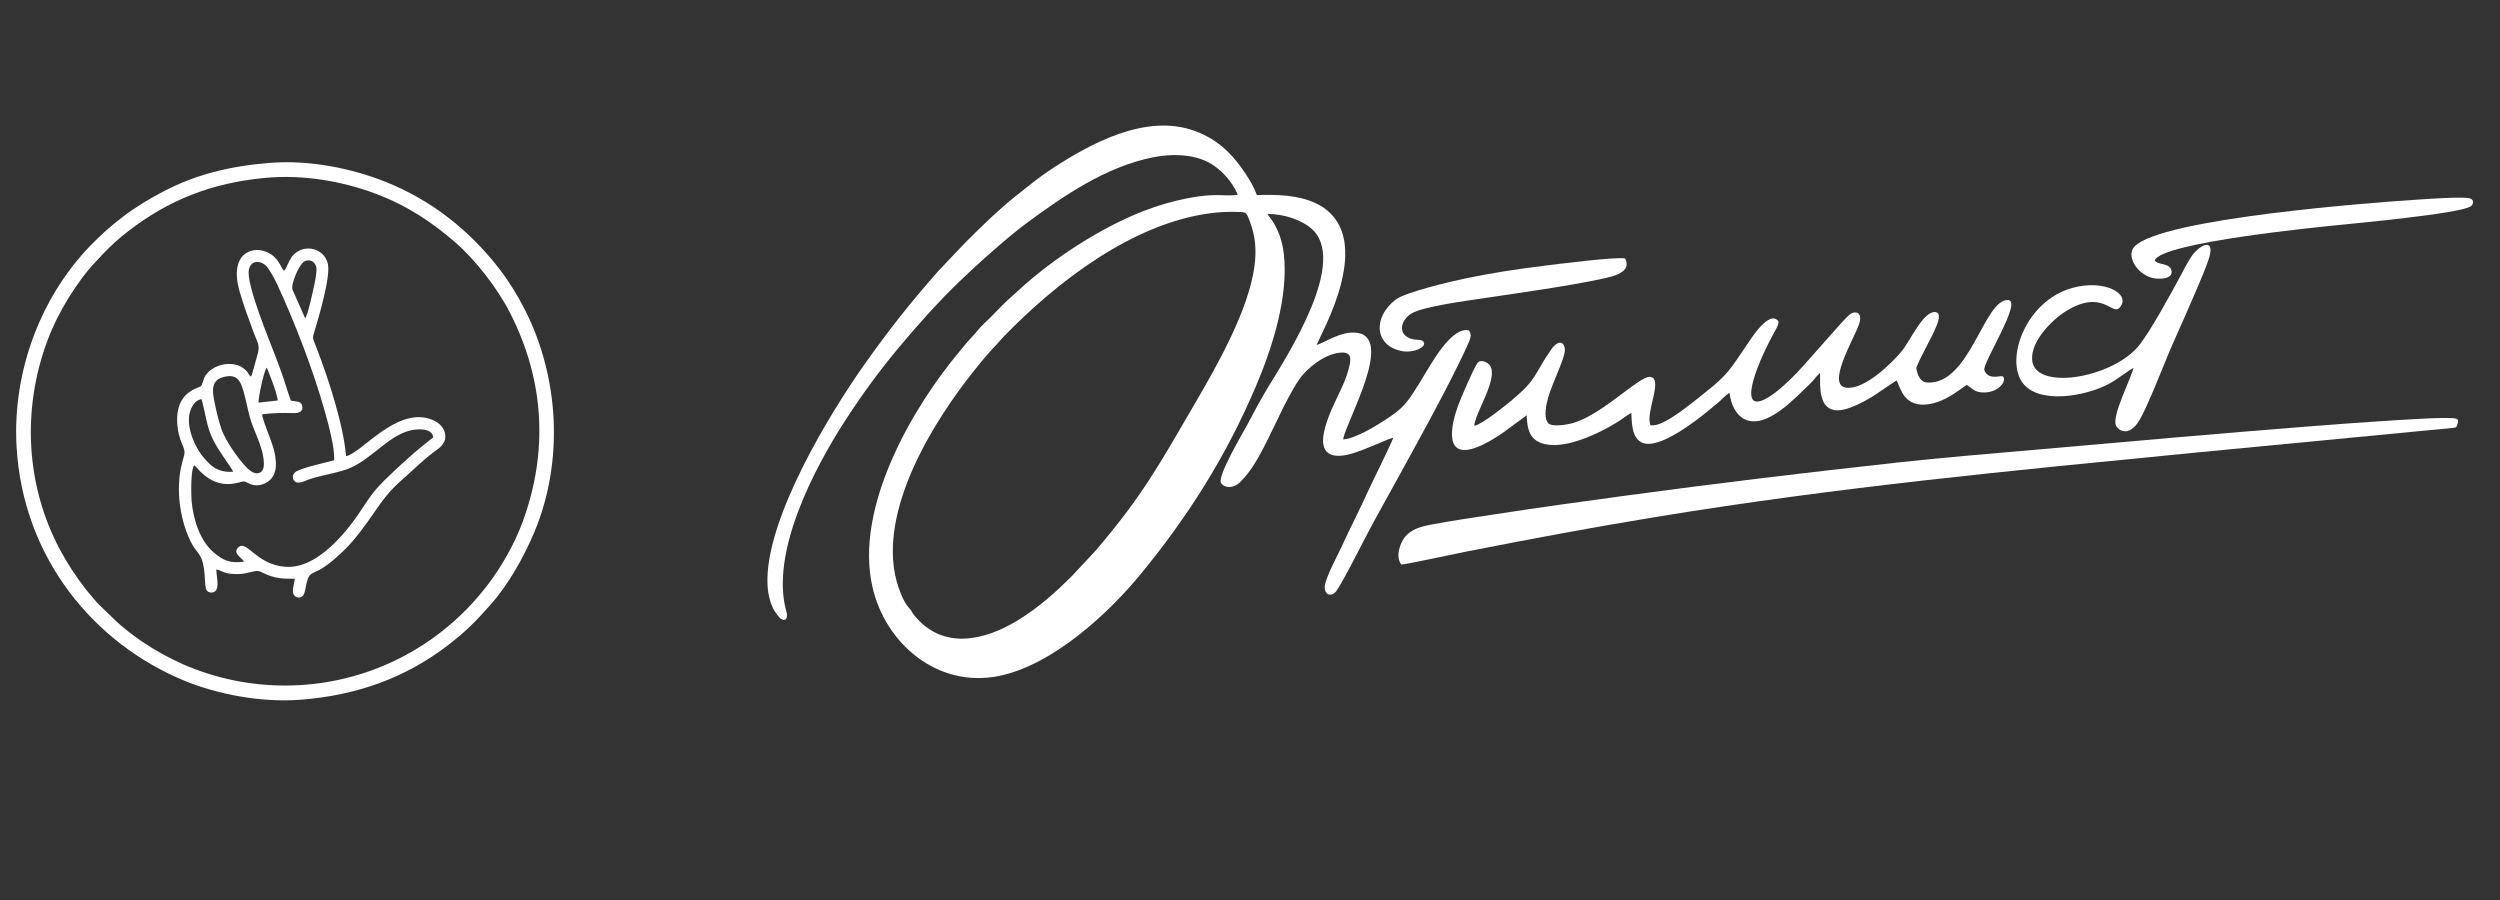
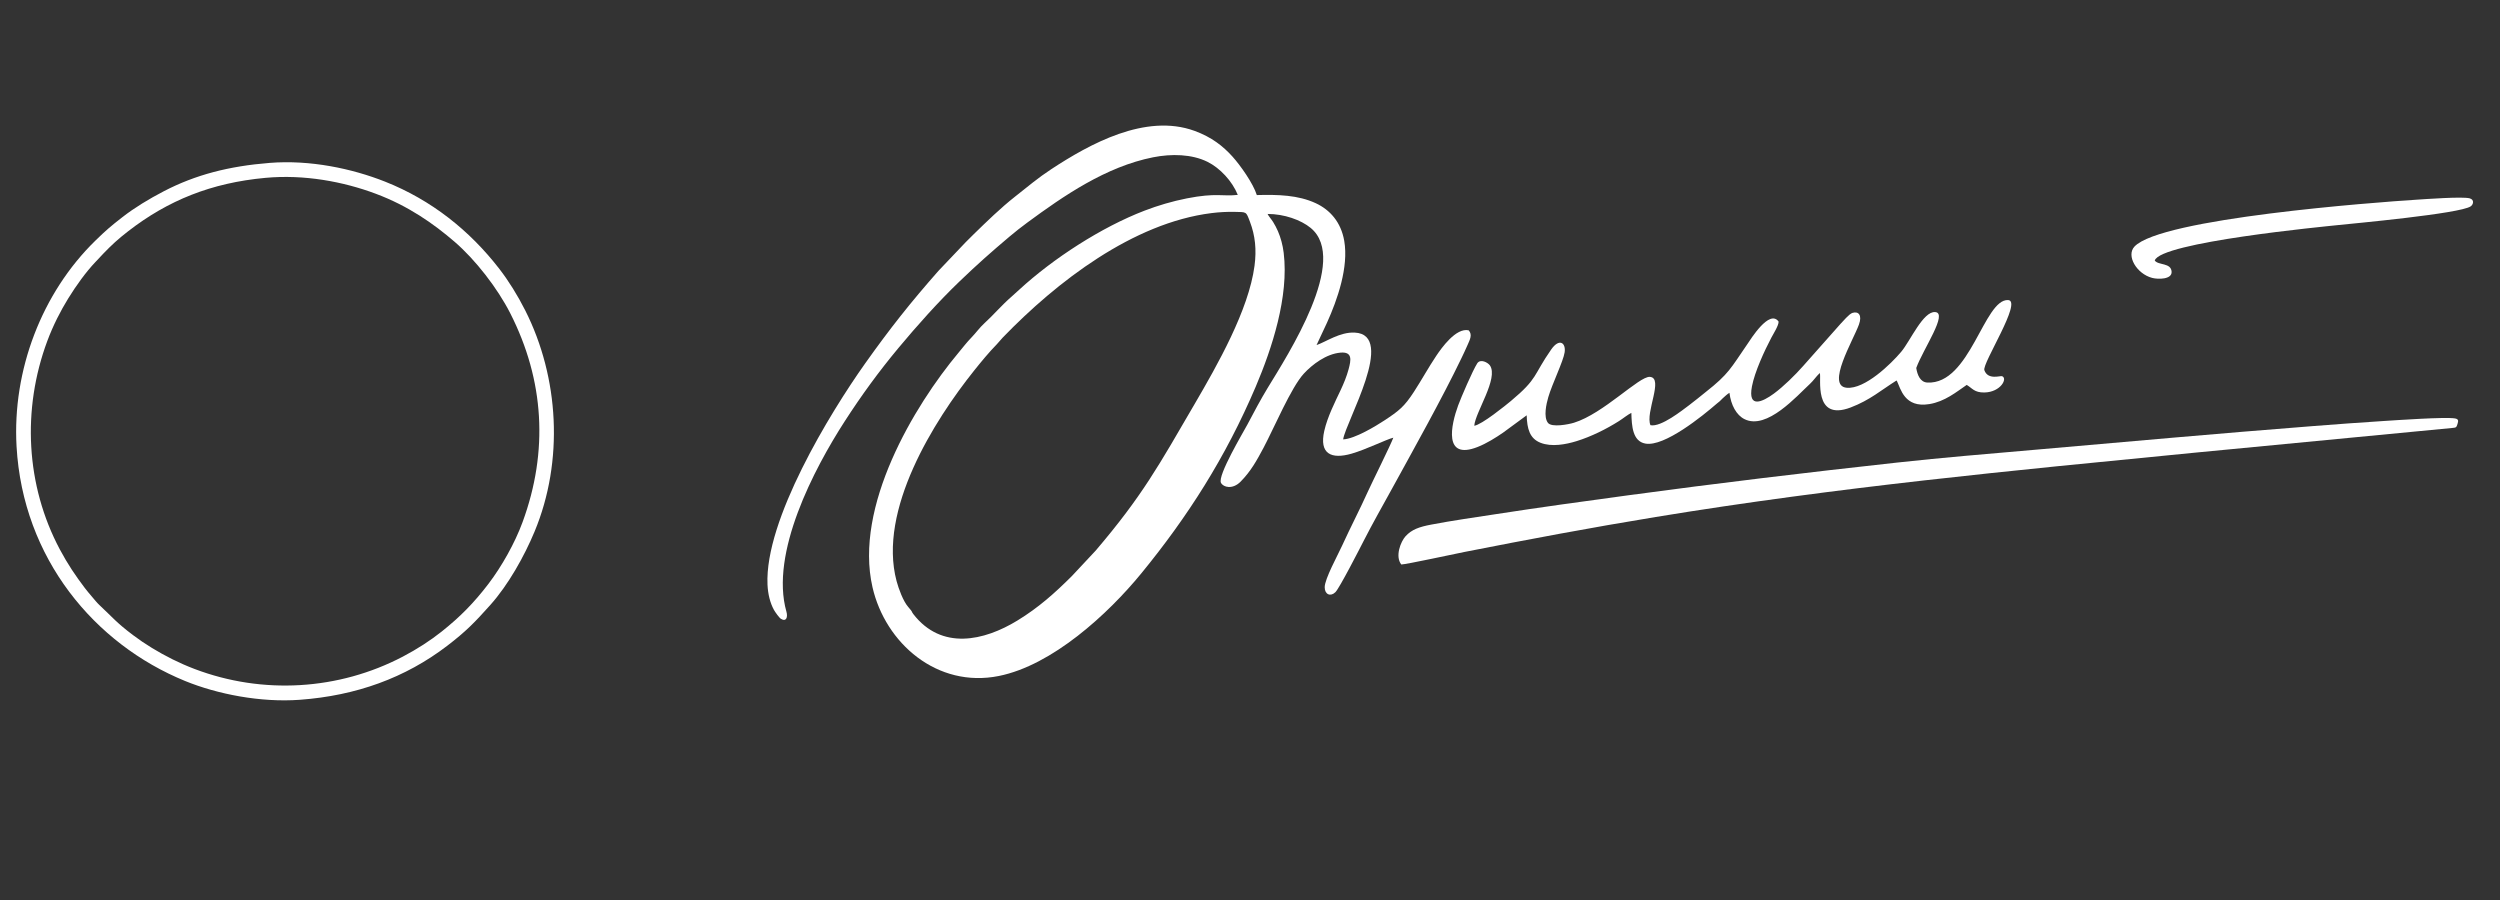
<svg xmlns="http://www.w3.org/2000/svg" xml:space="preserve" width="100mm" height="36mm" style="shape-rendering:geometricPrecision; text-rendering:geometricPrecision; image-rendering:optimizeQuality; fill-rule:evenodd; clip-rule:evenodd" viewBox="0 0 10000 3600">
  <rect x="0" y="0" width="10000" height="3600" fill="#333333" stroke="none" />
  <defs>
    <style type="text/css">  .fil0 {fill:white}  </style>
  </defs>
  <g id="Слой_x0020_1">
    <path class="fil0" d="M5018.1 1063.23c-23.45,177.9 -149.98,399.08 -237.87,549.87 -144.66,248.24 -210.46,369.74 -397.36,589.12l-95.09 101.75c-68.55,68.33 -133.06,126.13 -218.08,178.11 -133.71,81.75 -303.45,120.19 -416.41,-25.77 -10.35,-13.37 2,-2.79 -20.82,-29 -19.66,-22.57 -38.17,-72.7 -46.26,-103.29 -75.1,-283.86 149.9,-641.26 310.25,-841.66 29.4,-36.74 59.28,-73.04 91.11,-105.64 8.74,-8.96 14.68,-17.41 23.44,-26.48 216.41,-223.88 521.2,-458.53 834.87,-497.84 30.83,-3.87 61.62,-5.56 92.9,-4.91 48.53,1.03 45.08,-2.1 60.93,39.36 21.24,55.56 26.86,112.1 18.39,176.38zm-67.07 -283.7c-59.62,7.05 -85.85,-9.24 -203.51,13.96 -59.07,11.66 -116.07,28.68 -168.67,48.85 -173.67,66.6 -366.12,191.63 -502.05,316.56 -9.01,8.29 -19.13,17.68 -28.92,26.17 -43.1,37.4 -75.51,76.59 -110.07,107.71 -18.74,16.89 -34.57,39.44 -52.47,57.77 -18.01,18.44 -33.37,38.82 -50.67,59.49 -179.41,214.5 -418.73,616.22 -344.69,938.9 51.42,224.05 258.64,404.65 505.4,355.02 213.51,-42.94 435.95,-246.79 570.18,-410.83 184.67,-225.68 336.8,-463.03 457.5,-746.79 64.8,-152.34 133.07,-359.87 111.69,-534.96 -3.81,-31.18 -11.87,-60.85 -23.15,-86.89 -5.58,-12.89 -11.82,-24.45 -18.94,-36.14 -6.4,-10.53 -18.52,-23.91 -22.37,-32.51 66.51,-0.01 133.34,23.88 172.27,55.76 155.41,127.26 -91.69,508.16 -171.97,640.26 -27.96,46.01 -55.33,97.51 -81.35,146.95 -14.71,27.97 -120.35,204.17 -105.31,232.58 9.61,18.15 46.47,27.6 78.53,-4.85 40.23,-40.72 64.16,-83.57 92.11,-136.21 41.08,-77.35 110.05,-240.87 160.69,-295.77 34.01,-36.86 89.82,-79.03 146.67,-84.01 48.8,-4.29 42.33,29.59 32.49,66.33 -7.79,29.09 -19.46,57.16 -31.89,83.57 -22.86,48.58 -52.55,106.39 -65.42,163.04 -20.94,92.2 27.8,114.72 109.51,91.1 58.83,-17.01 138.5,-56.86 166.67,-63.84 -10.21,28.37 -85.72,179.89 -101.65,215.27 -32.89,73.05 -70.25,144.2 -103.32,216.81 -17.38,38.15 -69.43,132.55 -69.55,166.05 -0.1,29.2 23.45,39.05 42.87,19.78 16.34,-16.21 96.93,-173.57 113.68,-206.4 35.33,-69.21 74.14,-137.25 111.73,-205.74 85.47,-155.73 202.4,-364.99 277.98,-522.29 8.87,-18.47 16.85,-35.15 24.95,-53.78 9.62,-22.1 20.55,-41.35 4.78,-59.13 -50.82,-11.69 -109.41,71.58 -129.79,102.05 -31.41,46.92 -58.36,96.35 -89.4,144.12 -38.39,59.07 -59.48,75.86 -118.77,114.75 -31.92,20.95 -117.48,73.45 -164.24,75.3 9.99,-69.76 213.8,-418.96 46.47,-427.13 -59.72,-2.92 -113.89,36.56 -152.88,49.9l41.82 -89.55c41.82,-92.48 87.1,-222.18 68.99,-327.2 -13.03,-75.49 -57.46,-124.6 -114.24,-150.84 -70.72,-32.69 -150.04,-34.61 -235.5,-32.45 -14.27,-46.28 -66.01,-119.21 -97.46,-154.03 -37.35,-41.35 -82.77,-77.66 -151.68,-102.77 -196.45,-71.6 -420.79,53.5 -572.47,152.92 -53.9,35.33 -95.8,71.02 -144.85,109.64 -59.11,46.54 -113.33,99.7 -166.28,151.2 -11.28,10.97 -20.62,20.23 -31.58,31.41l-108.69 114.29c-111,125.85 -194.11,230.51 -294.48,372 -139.88,197.22 -401.3,625.1 -389.76,883.47 1.69,37.79 10.47,73.37 25.64,100.96 5.33,9.71 21.67,32.09 27.48,35.68 22.85,14.11 28.49,-7.44 22.64,-27.98 -66.82,-234.55 110.85,-572.4 232.68,-761.22 67.61,-104.78 136.45,-199.13 215.23,-293.79 74.04,-88.97 160.51,-185.86 243.53,-265.48 75.13,-72.05 124.43,-115.5 200.51,-179.91 22.52,-19.05 47.36,-38.56 71.94,-56.65 144.84,-106.57 313.83,-223.29 502.87,-260.84 73.77,-14.66 154.76,-12.81 217.39,18.16 49.97,24.72 99.08,77.28 121.15,132.2z" />
    <path class="fil0" d="M7664.99 1471.83c28.63,-77.41 128.02,-219.47 75.75,-223.58 -48.33,-3.81 -99.18,115.23 -135.93,158.94 -40.82,48.56 -145.49,150.44 -217.92,143.84 -83.56,-7.62 25.72,-189.17 48.83,-252.67 13.86,-38.07 -1.75,-54.31 -25.93,-46.78 -13.92,4.34 -38.38,34.78 -47.81,44l-149.21 168.27c-32.03,36.42 -79.62,83.01 -117.48,110.76 -43.98,32.23 -104.94,62.03 -87.42,-29.31 11.15,-58.15 49.83,-142.16 77.9,-195.3 7.38,-13.97 29.82,-49.4 28.59,-63.75 -36.75,-51.06 -112.01,71.47 -125.11,90.51 -66.02,95.9 -74.06,118.83 -165.87,190.96 -22.82,17.92 -43.47,35.75 -67.32,53.38 -26.15,19.32 -111.85,88.41 -154.23,79.71 -21.7,-49.84 54.38,-189.56 -2.49,-193.34 -42.77,-2.83 -185.16,146.89 -303.4,183.47 -22.15,6.85 -89.24,19.79 -104.14,0.49 -18.39,-23.81 -6.51,-75.79 1.48,-103.1 15.38,-52.54 60.08,-143.54 65.28,-178.92 5.62,-38.27 -21.31,-57.92 -53.7,-11.52 -73.18,104.79 -51.41,114.38 -161.23,206.08 -19.63,16.39 -117.06,95.39 -146.56,99.06 4.13,-54.28 98,-189.87 62.66,-241.3 -7.83,-11.4 -38.15,-28.02 -50.81,-8.24 -18.14,28.35 -64.79,136.83 -76.14,167.82 -29.18,79.68 -59.73,220.51 77.4,166.73 36.23,-14.2 73.93,-37.9 102.43,-57.67l94.13 -69.13c1.66,54.5 12.16,92.75 55.27,109.85 44.45,17.64 101.8,6.63 144.26,-6.52 58.48,-18.11 118.71,-48.06 169.41,-80.13 16.58,-10.48 35.74,-26.27 49.77,-32.9 1.44,53.53 5.17,113.42 55.95,122.77 76.02,14.02 229.25,-110.74 285.97,-159.91 4.36,-3.79 7.34,-5.47 11.64,-9.44 4.8,-4.42 7.13,-7.58 11.83,-11.72 7.56,-6.64 17.75,-16.69 26.97,-21.98 6.08,49.11 27.78,89.22 60.18,105.35 89.72,44.66 210.17,-93.57 261.83,-141.09 14.15,-13.01 23.85,-28.62 39.36,-43.43 7.67,15.89 -28.19,195.3 123.31,137.87 77.68,-29.45 123.58,-70.52 183.67,-108.02l2.15 3.46c14.31,29.03 29.55,107.16 128.73,91.07 62.77,-10.18 108.84,-48.9 149.86,-76.85 22.07,13.02 30.21,31.11 70.88,30.34 65.19,-1.24 94.18,-57.06 70.27,-65.23 -7.03,-2.41 -56.29,16.35 -70.59,-23.93 -9.53,-26.84 153.69,-277.43 95.05,-280.53 -96.77,-5.11 -151.62,338.5 -322.97,330 -28.83,-1.43 -40.21,-30.83 -44.55,-58.44z" />
    <path class="fil0" d="M5605.22 2258.01c20.16,-0.57 213.43,-42.46 252.36,-50.12 257.12,-50.55 504.47,-97.15 765.35,-139.92 733.52,-120.27 1414.41,-184.54 2154.27,-257.06l1032.24 -99.1c14.88,-1.48 16.2,-1.55 20.64,-16.02 4.03,-13.12 4.24,-19.69 -10.66,-22.14 -39.66,-6.49 -233.78,7.18 -286.37,10.47 -94.54,5.92 -188.64,13.04 -282.98,20.37 -371.25,28.84 -740.76,62.38 -1111.44,94.67 -184.51,16.08 -366.57,30.97 -549.72,51.06 -360.76,39.56 -719.53,82.65 -1076.15,130.95 -176,23.84 -352.73,48.11 -528.04,75.22 -87.12,13.48 -174.28,25.65 -260.2,42.08 -47.01,8.99 -77.87,19.38 -102.54,46.81 -19,21.13 -42.53,79.9 -16.76,112.73z" />
-     <path class="fil0" d="M8534.03 1471.63c-11.08,45.26 -87.05,191.29 -70.21,230.43 7.42,17.24 48.7,49.2 90.97,-16.54 35.46,-55.14 107.64,-247.77 140.9,-320.81 32.18,-70.65 63.29,-143.46 94.37,-215.31 15.26,-35.28 30.32,-71.21 43.29,-108.64 25.52,-73.62 -9.94,-74.89 -49.54,-36.66 -21.89,21.13 -40.38,59.71 -58.63,93.54 -40.86,75.74 -128.14,236.3 -172.93,288.83 -109.51,128.45 -416.13,177.63 -423.82,52.07 -4.71,-76.84 83,-158.94 122.47,-185.47 156.58,-105.25 196.35,11.27 227.16,-22.1 49.32,-53.43 -57.96,-116.03 -189.51,-79.1 -182.67,51.28 -264.31,274.4 -203.08,372.34 60.36,96.52 256.36,62.72 353.94,9.19 29.89,-16.4 80.58,-55.7 94.62,-61.77z" />
    <path class="fil0" d="M8619.03 1042.24c20.68,-73.32 678.78,-136.12 735.34,-142.12 53.62,-5.7 485.92,-45.15 528.5,-74.78 10.79,-7.5 15.41,-26.54 -4.02,-31.96 -28.21,-7.87 -176.31,3.08 -214.73,5.54 -163.41,10.5 -1020.8,74.23 -1126.33,187.46 -34.03,36.52 9.04,109.02 70.7,125.21 24.04,6.32 79.74,6.43 77.96,-24.66 -2.1,-36.64 -52.88,-25.04 -67.42,-44.69z" />
-     <path class="fil0" d="M6500.59 1034.04c-28.47,-8.53 -279.76,23.36 -328.27,29.43 -105.49,13.2 -209.52,28.99 -311.79,50.47 -61.59,12.93 -239.55,55.24 -277.65,84.36 -94.46,72.2 -83.66,187.39 27.02,206.39 49,8.41 105.29,-20.49 80.77,-41.06 -6.64,-5.57 -29.93,-4.18 -40.53,-6.86 -62.21,-15.74 -48.38,-74.94 -5.6,-102.03 46.17,-29.23 229.02,-52.55 298.9,-63.12 141.82,-21.46 327.77,-46.77 466.35,-76.72 43.06,-9.31 118.98,-25.59 90.8,-80.86z" />
    <path class="fil0" d="M1078.89 651.58c-163.25,12.96 -296.59,47.39 -423.5,113.31 -60.1,31.22 -117.39,66.07 -165.54,103.51 -46.8,36.39 -66.14,52.99 -108.01,93.81 -214.85,209.44 -332.91,518.99 -315.6,823.77 25.42,447.63 311.65,789.88 674.2,937.98 130.18,53.18 302.95,86.66 458.85,75.18 225.35,-16.59 421.76,-87.62 589.48,-215.9 74.97,-57.34 110.72,-94.22 172.74,-163.63 71.46,-79.98 135.73,-194.41 176.99,-293.78 117.02,-281.81 98.14,-615.55 -37.46,-884.01 -30.89,-61.15 -66.4,-118.01 -103.24,-165.76 -119.07,-154.31 -272.68,-276.36 -457.83,-349.62 -132.17,-52.3 -299.59,-87.67 -461.08,-74.86zm-17.3 59.84c-216.43,19.99 -389.38,89.98 -548.85,213.46 -41.03,31.77 -65.47,54.42 -99.56,89.69 -11.36,11.75 -20.88,22.33 -31.59,33.6 -37.87,39.86 -76.5,93.48 -108.7,145.64 -30.8,49.91 -60.46,107.78 -83.81,170.55 -101.56,272.96 -85.83,577.55 50.09,833.04 31.89,59.94 63.4,106.08 99.97,154.41 9.47,12.5 18.4,22.78 28.4,34.63 9.1,10.77 20.56,24.84 29.7,33.39 54.64,51.09 67.23,69.58 134.22,120.15 24.11,18.2 49.37,35.44 76.41,51.87 52.41,31.85 108.55,60.56 170.33,84.01 272.64,103.51 576.43,85.01 833.1,-49.36 56.97,-29.83 109.79,-64.08 154.66,-99.68 74.49,-59.11 130.87,-116.46 188.39,-192.14 52.55,-69.15 104.93,-161.74 136.06,-246.56 103.91,-283.15 86.74,-567.24 -49.25,-834.75 -51.6,-101.52 -140.47,-215.35 -222.57,-286.05 -84.78,-72.99 -185.24,-143.64 -316.13,-192.57 -129.14,-48.27 -285.23,-77.7 -440.87,-63.33z" />
-     <path class="fil0" d="M1136.38 1083.55c-12.46,-11.37 -17.49,-40.51 -47.9,-63.22 -21.14,-15.79 -56.12,-27.21 -88,-15.56 -59.65,21.79 -61.51,93.7 -42.29,160.5 16.79,58.35 37.23,112.23 57.53,167.54 12.34,33.62 26.35,47.4 14.06,85.99 -5.54,17.4 -19.73,77.84 -25.86,87.71 -5.97,-3.58 -6.37,-6.14 -10.61,-12.67 -41.5,-63.9 -149.01,-39.65 -175.5,15.67 -4.09,8.54 -8.93,29.83 -13.68,34.57 -9.33,9.28 -104.42,21.11 -95.09,151.54 2.06,28.79 8.42,54.96 18.64,78.62 15.89,36.8 11.64,36.36 0.79,76.98 -29.05,108.77 -6.11,241.05 39.94,325.8 12.09,22.25 29.08,36.37 37.9,58.78 18.5,47.03 9.14,111.05 20.9,126.18 7.16,9.21 24.3,11.58 34.09,2.39 16.89,-15.86 4.39,-61.53 3.85,-86.59 20,3.31 30.08,17.22 73.52,18.43 38.86,1.09 48.91,-5.37 82.59,-11.86 14.46,-2.78 25.98,4.96 35.88,9.54 42.67,19.77 72.81,21.76 122.35,20.98 -1.98,16.54 -9.94,38.95 -7.39,55.29 2.67,17.05 23.03,26.84 37.71,14.71 16.52,-13.65 10.52,-69.4 34.01,-87.95 8.48,-6.69 29.52,-14.74 40.04,-20.86 33.54,-19.52 75.63,-57.77 101.25,-83.78 37.83,-38.38 73.47,-86.97 107.36,-136.52 37.94,-55.47 66.67,-93.81 112.38,-133.62 40.53,-35.29 83.73,-79.06 130.09,-113.7 20.87,-15.61 52.5,-33.51 45.29,-73.81 -5.56,-31.08 -33.53,-50.93 -63.74,-59.99 -135.64,-40.68 -269.24,135.98 -332.2,150.17 -11.17,-130.91 -72.46,-315.87 -121.59,-442.54 -13.31,-34.33 -13.62,-26.83 -2.76,-63.44 15.15,-51.11 64.61,-215.81 50.98,-266.41 -17.66,-65.56 -106.28,-80.04 -145.97,-22.01 -9.15,13.38 -20.66,45.4 -28.57,53.14zm-203.45 803.3c-5.24,-13.86 -57.62,-81.22 -80.72,-127.89 -25.97,-52.46 -29.81,-103.53 -45.84,-162.37 -30.42,4.06 -49.34,41.6 -50.75,77.91 -1.44,36.84 11.78,75.85 25.97,104.57 16.26,32.91 32.88,53 54.1,74.15 22.05,21.98 52.51,37.66 97.24,33.63zm-27.4 -381.16c-50.95,8.79 -60.24,37.25 -49.61,91.9 7.89,40.6 17.14,80.78 29.43,117.72 17.09,51.38 89.29,154.28 123.72,172.72 21.86,11.72 40.87,2.74 45.21,-18.33 3.98,-19.36 -1.69,-48.98 -6.58,-66.83 -10.28,-37.54 -26.67,-72.28 -39.65,-107.27 -13.04,-35.15 -20.03,-78.59 -30.41,-116.68 -11.18,-41.07 -20.62,-82.12 -72.11,-73.23zm128.73 104.77l76.98 -8.59c-4.47,-34.22 -31.79,-100.94 -43.92,-131.48 -11.49,10.36 -34.98,123.76 -33.06,140.07zm186.22 -337.59c10.54,-9.03 32.69,-115.3 35.51,-127.87 3.98,-17.82 11.91,-56.38 9.64,-73.88 -2.89,-22.23 -25.51,-38.46 -49.04,-24.82 -20.23,11.72 -54.94,92.2 -46.31,113l50.2 113.57zm-56.62 329.84c19.19,4.26 40.37,-0.02 45.02,20.42 5.32,23.41 -14.35,29.89 -34.64,29.3 -46.38,-1.34 -79.38,-0.78 -124.95,4.61 -3.86,13.08 36.57,103.52 46.39,142.24 15.73,62.05 11.68,116.8 -42.44,136.91 -39.7,14.75 -59.54,-6.01 -75.79,-10.34 -13.47,-3.59 -92.3,44.58 -176.52,-39.96 -8.05,-8.08 -14.86,-18.41 -24.08,-24.35 -15.13,15.81 -12.01,124.69 -10.57,140.99 6.84,77.43 34.25,163.38 92.34,210.42 33.41,27.06 59.69,41.83 117.08,33.74 -4.11,-13.69 -48.6,-32.99 -22.29,-57.24 34.36,-31.66 70.48,68.54 187.1,77.77 132.45,10.47 254.94,-149.41 313.7,-241.3 12.31,-19.24 24.37,-36.35 38.16,-54.29 13.19,-17.16 29.69,-34.08 43.86,-48.72 15.65,-16.18 31.92,-29.64 47,-45.45l72.98 -65.77c26.89,-21.23 42.9,-36.61 76.66,-61.84 -2.96,-38.39 -62.41,-35.97 -96.01,-26.88 -88.4,23.92 -153.88,117.37 -244.93,152.58 -30.3,11.71 -71.27,19.36 -104.4,27.6 -17.78,4.43 -34.27,8.3 -51.32,14.27 -13.94,4.87 -35.54,17.66 -51.38,11.37 -15.81,-6.27 -19.17,-30.21 -1.94,-41.68 23.38,-15.56 123.96,-38.06 153.58,-45.94 3.7,-49.86 -24.15,-148.92 -36.97,-194.85 -46.19,-165.39 -121.01,-358.56 -190.32,-507.96 -10.95,-23.59 -28.16,-55.96 -42.94,-72.66 -21.24,-24 -60.47,-27.11 -70.22,10.35 -14.75,56.58 83.78,289.79 107.6,353.72 10.53,28.24 20.96,55.45 30.87,84.82 9.91,29.36 18.49,60.63 29.37,88.12z" />
  </g>
</svg>